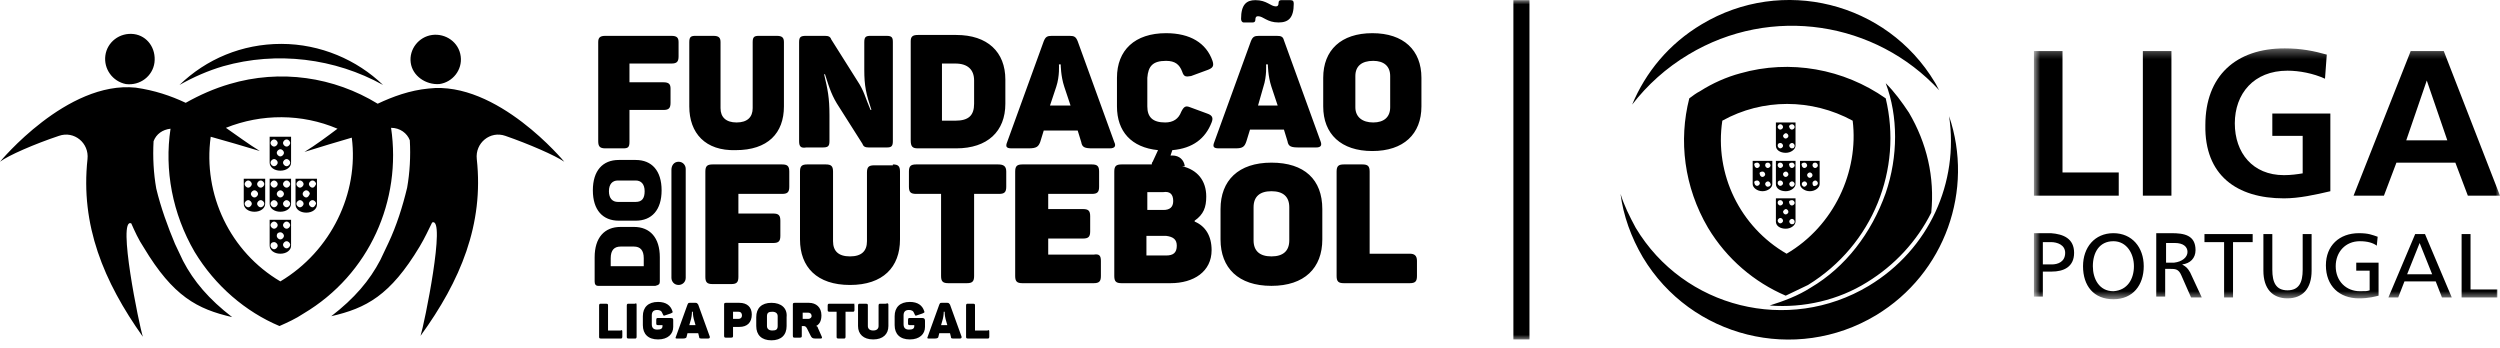
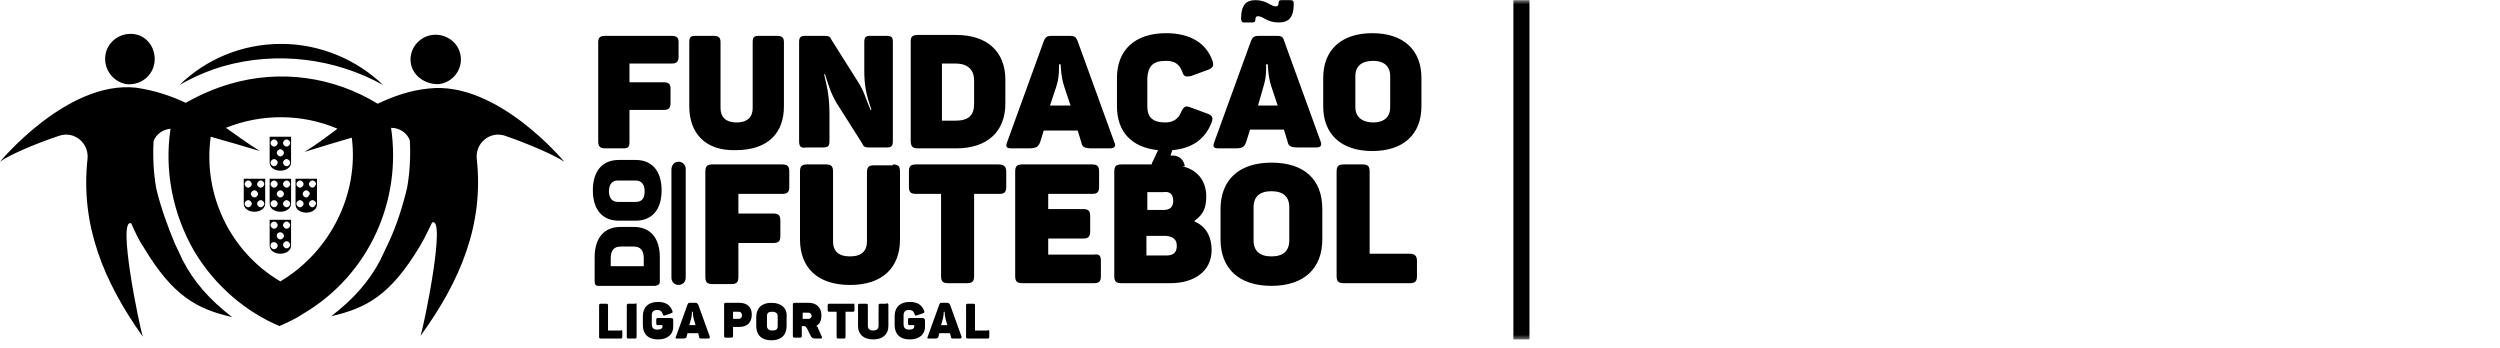
<svg xmlns="http://www.w3.org/2000/svg" xmlns:xlink="http://www.w3.org/1999/xlink" width="280px" height="39px" viewBox="0 0 280 39" version="1.1">
  <title>Fundação do Futebol</title>
  <desc>Created with Sketch.</desc>
  <defs>
-     <polygon id="path-1" points="53 28.4 53 0.3 0.799 0.3 0.799 28.4 53 28.4" />
    <polygon id="path-3" points="0 38.116 280 38.116 280 0 0 0" />
  </defs>
  <g id="Page-1" stroke="none" stroke-width="1" fill="none" fill-rule="evenodd">
    <g id="Desktop-|-Sobre-a-Campanha" transform="translate(-468, -823)">
      <g id="Parceiros" transform="translate(225, 728)">
        <g id="Fundação-do-Futebol" transform="translate(243, 95)">
          <g id="Group-3" transform="translate(227, 5.116)">
            <mask id="mask-2" fill="white">
              <use xlink:href="#path-1" />
            </mask>
            <g id="Clip-2" />
-             <path d="M36.9,25.2 L38.4,25.2 L38.4,27.4 C38.099,27.5 38,27.5 37.299,27.5 C35.799,27.5 34.599,26.4 34.599,24.7 C34.599,23.1 35.7,21.9 37.299,21.9 C38.2,21.9 38.799,22.1 39.2,22.4 L39.299,21.4 C38.7,21.2 38.299,21 37.2,21 C35,21 33.5,22.4 33.5,24.6 C33.5,26.9 35,28.301 37.2,28.301 C38.299,28.301 39,28.1 39.4,28 L39.4,24.301 L36.9,24.301 L36.9,25.2 Z M18,23.1 C18,22.5 17.5,22.1 16.599,22.1 L15.599,22.1 L15.599,24.301 L16.5,24.301 C17.4,24.2 18,23.7 18,23.1 L18,23.1 Z M18.299,25.4 L19.599,28.2 L18.4,28.2 L17.299,25.7 C17,25 16.599,25 16.099,25 L15.5,25 L15.5,28.1 L14.5,28.1 L14.5,21 L16.2,21 C17.599,21 18.9,21.2 18.9,22.9 C18.9,23.801 18.299,24.4 17.4,24.5 C17.9,24.801 18,24.9 18.299,25.4 L18.299,25.4 Z M12,24.7 C12,23.301 11.2,21.9 9.7,21.9 C8.099,21.9 7.4,23.2 7.4,24.7 C7.4,26.1 8.099,27.5 9.7,27.5 C11.299,27.4 12,26.1 12,24.7 L12,24.7 Z M13.099,24.7 C13.099,26.801 11.9,28.4 9.7,28.4 C7.5,28.4 6.299,26.9 6.299,24.7 C6.299,22.6 7.599,21 9.7,21 C11.799,21 13.099,22.6 13.099,24.7 L13.099,24.7 Z M19.9,22 L22.099,22 L22.099,28.2 L23.099,28.2 L23.099,22 L25.299,22 L25.299,21.1 L19.9,21.1 L19.9,22 Z M30.9,25.1 C30.9,26.5 30.5,27.4 29.2,27.4 C27.9,27.4 27.5,26.5 27.5,25.1 L27.5,21.1 L26.5,21.1 L26.5,25.2 C26.5,27.2 27.5,28.301 29.2,28.301 C30.9,28.301 31.9,27.2 31.9,25.2 L31.9,21.1 L30.9,21.1 L30.9,25.1 Z M45.4,25.6 L44,22.1 L42.599,25.6 L45.4,25.6 Z M44.599,21.1 L47.599,28.2 L46.5,28.2 L45.799,26.4 L42.299,26.4 L41.599,28.2 L40.5,28.2 L43.5,21.1 L44.599,21.1 Z M4.299,23.2 C4.299,22.301 3.4,22 2.7,22 L1.799,22 L1.799,24.5 L2.799,24.5 C3.5,24.5 4.299,24.2 4.299,23.2 L4.299,23.2 Z M5.299,23.2 C5.299,24.801 4.099,25.301 2.799,25.301 L1.799,25.301 L1.799,28.1 L0.799,28.1 L0.799,21 L2.7,21 C4.099,21.1 5.299,21.6 5.299,23.2 L5.299,23.2 Z M49.7,21.1 L48.7,21.1 L48.7,28.2 L52.7,28.2 L52.7,27.301 L49.7,27.301 L49.7,21.1 Z M47.099,10.6 L44.799,3.9 L42.5,10.6 L47.099,10.6 Z M49.4,16.801 L48,13.1 L41.4,13.1 L40,16.801 L36.599,16.801 L43,0.6 L46.7,0.6 L53,16.801 L49.4,16.801 Z M28.799,17.1 C30.5,17.1 32.299,16.7 34,16.301 L34,7.6 L27.5,7.6 L27.5,10.1 L30.9,10.1 L30.9,14.3 C30.299,14.4 29.599,14.5 28.799,14.5 C25.299,14.5 23.299,12 23.299,8.7 C23.299,5.4 25.4,2.8 29.2,2.8 C30.5,2.8 32.099,3.1 33.4,3.7 L33.599,1 C32.2,0.6 30.7,0.3 28.9,0.3 C23.4,0.3 20,3.4 20,8.9 C19.9,14.5 23.5,17.1 28.799,17.1 L28.799,17.1 Z M16.299,0.6 L13,0.6 L13,16.801 L16.2,16.801 L16.2,0.6 L16.299,0.6 Z M10.299,16.801 L0.799,16.801 L0.799,0.6 L4,0.6 L4,14.2 L10.299,14.2 L10.299,16.801 Z" id="Fill-1" fill="#000000" mask="url(#mask-2)" />
+             <path d="M36.9,25.2 L38.4,25.2 L38.4,27.4 C38.099,27.5 38,27.5 37.299,27.5 C35.799,27.5 34.599,26.4 34.599,24.7 C34.599,23.1 35.7,21.9 37.299,21.9 C38.2,21.9 38.799,22.1 39.2,22.4 L39.299,21.4 C38.7,21.2 38.299,21 37.2,21 C35,21 33.5,22.4 33.5,24.6 C33.5,26.9 35,28.301 37.2,28.301 C38.299,28.301 39,28.1 39.4,28 L39.4,24.301 L36.9,24.301 L36.9,25.2 Z M18,23.1 C18,22.5 17.5,22.1 16.599,22.1 L15.599,22.1 L15.599,24.301 L16.5,24.301 C17.4,24.2 18,23.7 18,23.1 L18,23.1 Z M18.299,25.4 L19.599,28.2 L18.4,28.2 L17.299,25.7 C17,25 16.599,25 16.099,25 L15.5,25 L15.5,28.1 L14.5,28.1 L14.5,21 L16.2,21 C17.599,21 18.9,21.2 18.9,22.9 C18.9,23.801 18.299,24.4 17.4,24.5 C17.9,24.801 18,24.9 18.299,25.4 L18.299,25.4 Z M12,24.7 C12,23.301 11.2,21.9 9.7,21.9 C8.099,21.9 7.4,23.2 7.4,24.7 C7.4,26.1 8.099,27.5 9.7,27.5 C11.299,27.4 12,26.1 12,24.7 L12,24.7 Z M13.099,24.7 C13.099,26.801 11.9,28.4 9.7,28.4 C7.5,28.4 6.299,26.9 6.299,24.7 C6.299,22.6 7.599,21 9.7,21 C11.799,21 13.099,22.6 13.099,24.7 L13.099,24.7 Z M19.9,22 L22.099,22 L22.099,28.2 L23.099,28.2 L23.099,22 L25.299,22 L25.299,21.1 L19.9,21.1 L19.9,22 Z M30.9,25.1 C30.9,26.5 30.5,27.4 29.2,27.4 C27.9,27.4 27.5,26.5 27.5,25.1 L27.5,21.1 L26.5,21.1 L26.5,25.2 C26.5,27.2 27.5,28.301 29.2,28.301 C30.9,28.301 31.9,27.2 31.9,25.2 L31.9,21.1 L30.9,21.1 L30.9,25.1 M45.4,25.6 L44,22.1 L42.599,25.6 L45.4,25.6 Z M44.599,21.1 L47.599,28.2 L46.5,28.2 L45.799,26.4 L42.299,26.4 L41.599,28.2 L40.5,28.2 L43.5,21.1 L44.599,21.1 Z M4.299,23.2 C4.299,22.301 3.4,22 2.7,22 L1.799,22 L1.799,24.5 L2.799,24.5 C3.5,24.5 4.299,24.2 4.299,23.2 L4.299,23.2 Z M5.299,23.2 C5.299,24.801 4.099,25.301 2.799,25.301 L1.799,25.301 L1.799,28.1 L0.799,28.1 L0.799,21 L2.7,21 C4.099,21.1 5.299,21.6 5.299,23.2 L5.299,23.2 Z M49.7,21.1 L48.7,21.1 L48.7,28.2 L52.7,28.2 L52.7,27.301 L49.7,27.301 L49.7,21.1 Z M47.099,10.6 L44.799,3.9 L42.5,10.6 L47.099,10.6 Z M49.4,16.801 L48,13.1 L41.4,13.1 L40,16.801 L36.599,16.801 L43,0.6 L46.7,0.6 L53,16.801 L49.4,16.801 Z M28.799,17.1 C30.5,17.1 32.299,16.7 34,16.301 L34,7.6 L27.5,7.6 L27.5,10.1 L30.9,10.1 L30.9,14.3 C30.299,14.4 29.599,14.5 28.799,14.5 C25.299,14.5 23.299,12 23.299,8.7 C23.299,5.4 25.4,2.8 29.2,2.8 C30.5,2.8 32.099,3.1 33.4,3.7 L33.599,1 C32.2,0.6 30.7,0.3 28.9,0.3 C23.4,0.3 20,3.4 20,8.9 C19.9,14.5 23.5,17.1 28.799,17.1 L28.799,17.1 Z M16.299,0.6 L13,0.6 L13,16.801 L16.2,16.801 L16.2,0.6 L16.299,0.6 Z M10.299,16.801 L0.799,16.801 L0.799,0.6 L4,0.6 L4,14.2 L10.299,14.2 L10.299,16.801 Z" id="Fill-1" fill="#000000" mask="url(#mask-2)" />
          </g>
-           <path d="M198.2,34.216 C199.8,33.716 201.4,33.115 202.8,32.216 C206.7,29.916 209.599,26.115 211.2,21.615 C212.599,17.516 212.599,13.016 211.2,9.316 C212.2,10.316 213,11.416 213.8,12.616 C215.8,16.016 216.7,19.816 216.3,23.816 C214.7,27.016 212.2,29.716 209.099,31.615 C205.9,33.615 202,34.516 198.2,34.216 L198.2,34.216 Z M196.8,20.216 C197,20.216 197.099,20.416 197.099,20.516 C197.099,20.716 196.9,20.816 196.8,20.816 C196.599,20.816 196.5,20.615 196.5,20.516 C196.4,20.316 196.599,20.216 196.8,20.216 L196.8,20.216 Z M196.8,18.216 C197,18.216 197.099,18.416 197.099,18.516 C197.099,18.716 196.9,18.816 196.8,18.816 C196.599,18.816 196.5,18.616 196.5,18.516 C196.4,18.316 196.599,18.216 196.8,18.216 L196.8,18.216 Z M197.4,19.216 C197.599,19.216 197.7,19.416 197.7,19.516 C197.7,19.716 197.5,19.816 197.4,19.816 C197.2,19.816 197.099,19.616 197.099,19.516 C197,19.316 197.2,19.216 197.4,19.216 L197.4,19.216 Z M198,18.216 C198.2,18.216 198.3,18.416 198.3,18.516 C198.3,18.716 198.099,18.816 198,18.816 C197.8,18.816 197.7,18.616 197.7,18.516 C197.7,18.316 197.8,18.216 198,18.216 L198,18.216 Z M198,20.916 C197.8,20.916 197.7,20.716 197.7,20.615 C197.7,20.416 197.9,20.316 198,20.316 C198.2,20.316 198.3,20.516 198.3,20.615 C198.4,20.716 198.2,20.916 198,20.916 L198,20.916 Z M196.3,20.615 C196.3,21.016 196.8,21.416 197.4,21.416 C198,21.416 198.5,21.016 198.5,20.615 L198.5,18.016 L196.3,18.016 L196.3,20.615 Z M203,20.516 C203,20.316 203.2,20.216 203.3,20.216 C203.5,20.216 203.599,20.416 203.599,20.516 C203.599,20.716 203.4,20.816 203.3,20.816 C203.099,20.916 203,20.716 203,20.516 L203,20.516 Z M202.7,19.916 C202.5,19.916 202.4,19.716 202.4,19.616 C202.4,19.416 202.599,19.316 202.7,19.316 C202.9,19.316 203,19.516 203,19.616 C203,19.716 202.9,19.916 202.7,19.916 L202.7,19.916 Z M202.099,20.916 C201.9,20.916 201.8,20.716 201.8,20.615 C201.8,20.416 202,20.316 202.099,20.316 C202.3,20.316 202.4,20.516 202.4,20.615 C202.4,20.716 202.2,20.916 202.099,20.916 L202.099,20.916 Z M202.099,18.216 C202.3,18.216 202.4,18.416 202.4,18.516 C202.4,18.716 202.2,18.816 202.099,18.816 C201.9,18.816 201.8,18.616 201.8,18.516 C201.7,18.316 201.9,18.216 202.099,18.216 L202.099,18.216 Z M203.3,18.216 C203.5,18.216 203.599,18.416 203.599,18.516 C203.599,18.716 203.4,18.816 203.3,18.816 C203.099,18.816 203,18.616 203,18.516 C203,18.316 203.099,18.216 203.3,18.216 L203.3,18.216 Z M203.8,20.615 L203.8,18.016 L201.599,18.016 L201.599,20.615 C201.599,21.016 202.099,21.416 202.7,21.416 C203.3,21.416 203.8,21.016 203.8,20.615 L203.8,20.615 Z M199.4,20.216 C199.599,20.216 199.7,20.416 199.7,20.516 C199.7,20.716 199.5,20.816 199.4,20.816 C199.2,20.816 199.099,20.615 199.099,20.516 C199.099,20.316 199.2,20.216 199.4,20.216 L199.4,20.216 Z M199.4,18.216 C199.599,18.216 199.7,18.416 199.7,18.516 C199.7,18.716 199.5,18.816 199.4,18.816 C199.2,18.816 199.099,18.616 199.099,18.516 C199.099,18.316 199.2,18.216 199.4,18.216 L199.4,18.216 Z M200,19.216 C200.2,19.216 200.3,19.416 200.3,19.516 C200.3,19.716 200.099,19.816 200,19.816 C199.8,19.816 199.7,19.616 199.7,19.516 C199.7,19.316 199.9,19.216 200,19.216 L200,19.216 Z M200.7,18.216 C200.9,18.216 201,18.416 201,18.516 C201,18.716 200.8,18.816 200.7,18.816 C200.5,18.816 200.4,18.616 200.4,18.516 C200.3,18.316 200.5,18.216 200.7,18.216 L200.7,18.216 Z M200.7,20.916 C200.5,20.916 200.4,20.716 200.4,20.615 C200.4,20.416 200.599,20.316 200.7,20.316 C200.9,20.316 201,20.516 201,20.615 C201,20.716 200.9,20.916 200.7,20.916 L200.7,20.916 Z M198.9,20.615 C198.9,21.115 199.4,21.416 200,21.416 C200.599,21.416 201.099,21.016 201.099,20.615 L201.099,18.016 L198.9,18.016 L198.9,20.615 Z M199.4,24.416 C199.599,24.416 199.7,24.615 199.7,24.716 C199.7,24.916 199.5,25.016 199.4,25.016 C199.2,25.016 199.099,24.816 199.099,24.716 C199.099,24.615 199.2,24.416 199.4,24.416 L199.4,24.416 Z M199.4,22.416 C199.599,22.416 199.7,22.615 199.7,22.716 C199.7,22.916 199.5,23.016 199.4,23.016 C199.2,23.016 199.099,22.816 199.099,22.716 C199.099,22.516 199.2,22.416 199.4,22.416 L199.4,22.416 Z M200,23.416 C200.2,23.416 200.3,23.615 200.3,23.716 C200.3,23.916 200.099,24.016 200,24.016 C199.8,24.016 199.7,23.816 199.7,23.716 C199.7,23.615 199.9,23.416 200,23.416 L200,23.416 Z M200.7,22.416 C200.9,22.416 201,22.615 201,22.716 C201,22.916 200.8,23.016 200.7,23.016 C200.5,23.016 200.4,22.816 200.4,22.716 C200.3,22.516 200.5,22.416 200.7,22.416 L200.7,22.416 Z M200.7,25.115 C200.5,25.115 200.4,24.916 200.4,24.816 C200.4,24.615 200.599,24.516 200.7,24.516 C200.9,24.516 201,24.716 201,24.816 C201,25.016 200.9,25.115 200.7,25.115 L200.7,25.115 Z M198.9,24.816 C198.9,25.316 199.4,25.615 200,25.615 C200.599,25.615 201.099,25.216 201.099,24.816 L201.099,22.216 L198.9,22.216 L198.9,24.816 Z M199.4,16.016 C199.599,16.016 199.7,16.216 199.7,16.316 C199.7,16.516 199.5,16.616 199.4,16.616 C199.2,16.616 199.099,16.416 199.099,16.316 C199.099,16.116 199.2,16.016 199.4,16.016 L199.4,16.016 Z M199.4,13.916 C199.599,13.916 199.7,14.116 199.7,14.216 C199.7,14.416 199.5,14.516 199.4,14.516 C199.2,14.516 199.099,14.316 199.099,14.216 C199.099,14.116 199.2,13.916 199.4,13.916 L199.4,13.916 Z M200,14.916 C200.2,14.916 200.3,15.116 200.3,15.216 C200.3,15.416 200.099,15.516 200,15.516 C199.8,15.516 199.7,15.316 199.7,15.216 C199.7,15.116 199.9,14.916 200,14.916 L200,14.916 Z M200.7,13.916 C200.9,13.916 201,14.116 201,14.216 C201,14.416 200.8,14.516 200.7,14.516 C200.5,14.516 200.4,14.316 200.4,14.216 C200.3,14.116 200.5,13.916 200.7,13.916 L200.7,13.916 Z M200.7,16.616 C200.5,16.616 200.4,16.416 200.4,16.316 C200.4,16.116 200.599,16.016 200.7,16.016 C200.9,16.016 201,16.216 201,16.316 C201,16.516 200.9,16.616 200.7,16.616 L200.7,16.616 Z M198.9,16.316 C198.9,16.816 199.4,17.116 200,17.116 C200.599,17.116 201.099,16.716 201.099,16.316 L201.099,13.716 L198.9,13.716 L198.9,16.316 Z M210.099,35.316 C201.099,40.716 189.4,37.816 184,28.816 C182.7,26.615 181.8,24.115 181.5,21.716 C181.9,23.016 182.5,24.216 183.2,25.516 C188.599,34.516 200.3,37.416 209.3,32.016 C216.099,27.916 219.4,20.416 218.3,13.016 C221.099,21.216 217.9,30.615 210.099,35.316 L210.099,35.316 Z M182.8,11.716 C184.3,8.116 186.9,4.916 190.599,2.716 C199.599,-2.684 211.3,0.216 216.7,9.216 C216.9,9.516 217,9.816 217.2,10.116 C210.099,2.416 198.4,0.516 189.099,6.116 C186.599,7.616 184.5,9.516 182.8,11.716 L182.8,11.716 Z M192.9,13.516 C197.4,11.016 202.9,11.016 207.5,13.516 C208.2,19.216 205.4,25.316 200.099,28.416 C194.9,25.416 192,19.516 192.9,13.516 L192.9,13.516 Z M211.2,11.016 C206.5,7.716 200.5,6.616 194.9,8.216 C193.4,8.616 191.8,9.316 190.4,10.216 C190,10.416 189.599,10.716 189.2,11.016 C188,15.716 188.599,20.916 191.3,25.516 C193.4,29.016 196.5,31.615 200,33.115 C200.8,32.716 201.7,32.316 202.5,31.916 C209.8,27.416 213.099,18.916 211.2,11.016 L211.2,11.016 Z" id="Fill-4" fill="#000000" />
          <path d="M158.7,29.216 L158.7,30.916 C158.7,31.516 158.5,31.716 157.9,31.716 L150.5,31.716 C149.9,31.716 149.7,31.516 149.7,30.916 L149.7,19.216 C149.7,18.616 149.9,18.416 150.5,18.416 L152.599,18.416 C153.2,18.416 153.4,18.616 153.4,19.216 L153.4,28.416 L157.9,28.416 C158.4,28.416 158.7,28.615 158.7,29.216 L158.7,29.216 Z M144.4,26.916 C144.4,28.115 143.7,28.716 142.4,28.716 C141.099,28.716 140.4,28.115 140.4,26.916 L140.4,23.216 C140.4,22.016 141.099,21.416 142.4,21.416 C143.7,21.416 144.4,22.016 144.4,23.216 L144.4,26.916 Z M142.4,18.216 C138.7,18.216 136.7,20.216 136.7,23.416 L136.7,26.816 C136.7,30.016 138.7,32.016 142.4,32.016 C146.099,32.016 148.099,30.016 148.099,26.816 L148.099,23.416 C148.099,20.115 146.099,18.216 142.4,18.216 L142.4,18.216 Z M131.4,22.516 C131.4,23.216 131,23.516 130.3,23.516 L128.5,23.516 L128.5,21.516 L130.3,21.516 C131,21.416 131.4,21.716 131.4,22.516 L131.4,22.516 Z M131.8,27.516 C131.8,28.316 131.4,28.615 130.6,28.615 L128.4,28.615 L128.4,26.416 L130.6,26.416 C131.4,26.516 131.8,26.816 131.8,27.516 L131.8,27.516 Z M130.6,6.816 C131.6,6.816 132.1,7.216 132.4,8.016 C132.6,8.616 132.8,8.616 133.4,8.516 L135.3,7.816 C135.8,7.616 136,7.416 135.8,6.816 C135.1,4.816 133.3,3.716 130.6,3.716 C127.1,3.716 125.1,5.616 125.1,8.716 L125.1,11.916 C125.1,14.716 126.7,16.516 129.7,16.816 L129.1,18.116 C129,18.216 129,18.316 129,18.416 L126.8,18.416 L125.6,18.416 C125,18.416 124.8,18.616 124.8,19.216 L124.8,30.916 C124.8,31.516 125,31.716 125.6,31.716 L131.1,31.716 C133.7,31.716 135.7,30.416 135.7,28.016 C135.7,26.416 135,25.316 133.8,24.816 L133.8,24.716 C134.8,24.016 135.1,23.216 135.1,22.016 C135.1,20.216 134.1,19.016 132.4,18.616 L132.7,18.616 C132.6,17.916 132.1,17.416 131.3,17.416 L131.1,17.416 L131.3,16.816 C133.6,16.616 135,15.516 135.7,13.716 C135.9,13.216 135.8,12.916 135.2,12.716 L133.3,12.016 C132.8,11.816 132.6,11.916 132.3,12.516 C132,13.316 131.4,13.716 130.5,13.716 C129.1,13.716 128.5,13.116 128.5,11.916 L128.5,8.716 C128.6,7.416 129.1,6.816 130.6,6.816 L130.6,6.816 Z M123.3,29.216 L123.3,30.916 C123.3,31.516 123.1,31.716 122.5,31.716 L114.5,31.716 C113.9,31.716 113.7,31.516 113.7,30.916 L113.7,19.216 C113.7,18.616 113.9,18.416 114.5,18.416 L122.3,18.416 C122.9,18.416 123.1,18.616 123.1,19.216 L123.1,20.916 C123.1,21.516 122.9,21.716 122.3,21.716 L117.4,21.716 L117.4,23.416 L121.3,23.416 C121.9,23.416 122.1,23.615 122.1,24.216 L122.1,25.916 C122.1,26.516 121.9,26.716 121.3,26.716 L117.4,26.716 L117.4,28.516 L122.5,28.516 C123.1,28.416 123.3,28.615 123.3,29.216 L123.3,29.216 Z M112.7,19.216 L112.7,20.916 C112.7,21.516 112.5,21.716 111.9,21.716 L109.1,21.716 L109.1,30.916 C109.1,31.516 108.9,31.716 108.3,31.716 L106.2,31.716 C105.6,31.716 105.4,31.516 105.4,30.916 L105.4,21.716 L102.6,21.716 C102,21.716 101.8,21.516 101.8,20.916 L101.8,19.216 C101.8,18.616 102,18.416 102.6,18.416 L111.8,18.416 C112.4,18.416 112.7,18.616 112.7,19.216 L112.7,19.216 Z M100,18.416 C100.6,18.416 100.8,18.616 100.8,19.216 L100.8,26.816 C100.8,29.916 98.9,31.916 95.2,31.916 C91.5,31.916 89.6,29.916 89.6,26.816 L89.6,19.216 C89.6,18.616 89.8,18.416 90.4,18.416 L92.5,18.416 C93.1,18.416 93.3,18.616 93.3,19.216 L93.3,27.016 C93.3,28.115 93.9,28.716 95.2,28.716 C96.5,28.716 97.1,28.115 97.1,27.016 L97.1,19.316 C97.1,18.716 97.3,18.516 97.9,18.516 L100,18.516 L100,18.416 Z M88.4,19.216 L88.4,20.916 C88.4,21.516 88.2,21.716 87.6,21.716 L82.7,21.716 L82.7,23.916 L86.6,23.916 C87.2,23.916 87.4,24.115 87.4,24.716 L87.4,26.416 C87.4,27.016 87.2,27.216 86.6,27.216 L82.7,27.216 L82.7,31.016 C82.7,31.615 82.5,31.816 81.9,31.816 L79.8,31.816 C79.2,31.816 79,31.615 79,31.016 L79,19.216 C79,18.616 79.2,18.416 79.8,18.416 L87.6,18.416 C88.2,18.416 88.4,18.616 88.4,19.216 L88.4,19.216 Z M155.7,12.016 C155.7,13.116 155,13.716 153.8,13.716 C152.599,13.716 151.8,13.116 151.8,12.016 L151.8,8.516 C151.8,7.416 152.5,6.816 153.8,6.816 C155,6.816 155.7,7.416 155.7,8.516 L155.7,12.016 Z M153.7,3.716 C150.2,3.716 148.2,5.616 148.2,8.716 L148.2,11.916 C148.2,15.016 150.2,16.916 153.7,16.916 C157.2,16.916 159.2,15.016 159.2,11.916 L159.2,8.716 C159.2,5.616 157.2,3.716 153.7,3.716 L153.7,3.716 Z M141.5,9.716 C141.9,8.516 141.8,7.216 141.8,7.216 L142,7.216 C142,7.216 142,8.516 142.4,9.716 L143.099,11.816 L140.9,11.816 L141.5,9.716 Z M139.6,15.816 L140,14.516 L143.8,14.516 L144.2,15.816 C144.3,16.416 144.599,16.516 145.5,16.516 L147.4,16.516 C147.9,16.516 148.099,16.316 147.9,15.816 L143.8,4.516 C143.7,4.116 143.5,4.016 143,4.016 L141,4.016 C140.5,4.016 140.3,4.116 140.1,4.616 L136,15.916 C135.8,16.416 135.9,16.616 136.5,16.616 L138.4,16.616 C139.2,16.616 139.4,16.416 139.6,15.816 L139.6,15.816 Z M117.6,11.816 L118.3,9.716 C118.7,8.516 118.6,7.216 118.6,7.216 L118.8,7.216 C118.8,7.216 118.8,8.516 119.2,9.716 L119.9,11.816 L117.6,11.816 Z M124.8,15.916 L120.7,4.616 C120.5,4.116 120.3,4.016 119.8,4.016 L117.8,4.016 C117.3,4.016 117.1,4.116 116.9,4.616 L112.8,15.916 C112.6,16.416 112.7,16.616 113.3,16.616 L115.2,16.616 C116.1,16.616 116.3,16.416 116.5,15.916 L116.9,14.616 L120.7,14.616 L121.1,15.916 C121.2,16.516 121.5,16.616 122.4,16.616 L124.3,16.616 C124.9,16.616 125,16.316 124.8,15.916 L124.8,15.916 Z M105.5,7.116 L107,7.116 C108.4,7.116 109.1,7.816 109.1,9.016 L109.1,11.616 C109.1,12.916 108.5,13.516 107,13.516 L105.5,13.516 L105.5,7.116 Z M102.8,16.616 L107.1,16.616 C110.6,16.616 112.6,14.716 112.6,11.616 L112.6,8.916 C112.6,5.816 110.6,3.916 107.1,3.916 L102.8,3.916 C102.2,3.916 102,4.116 102,4.616 L102,15.716 C102,16.416 102.2,16.616 102.8,16.616 L102.8,16.616 Z M89.5,15.816 L89.5,4.716 C89.5,4.116 89.7,4.016 90.3,4.016 L92.4,4.016 C92.8,4.016 93,4.116 93.1,4.416 L96,9.016 C96.8,10.216 96.9,10.916 97.5,12.316 L97.6,12.316 C97,10.516 96.8,9.616 96.8,7.816 L96.8,4.716 C96.8,4.116 97,4.016 97.5,4.016 L99.3,4.016 C99.9,4.016 100,4.216 100,4.716 L100,15.816 C100,16.416 99.8,16.516 99.3,16.516 L97.3,16.516 C96.9,16.516 96.7,16.416 96.6,16.116 L94,12.016 C93.2,10.816 92.9,9.916 92.4,8.316 L92.3,8.316 C92.7,10.016 92.9,10.916 92.9,12.916 L92.9,15.816 C92.9,16.416 92.7,16.516 92.1,16.516 L90.3,16.516 C89.7,16.616 89.5,16.416 89.5,15.816 L89.5,15.816 Z M77.2,11.916 L77.2,4.716 C77.2,4.116 77.4,4.016 77.9,4.016 L79.9,4.016 C80.5,4.016 80.7,4.216 80.7,4.716 L80.7,12.116 C80.7,13.116 81.3,13.716 82.5,13.716 C83.7,13.716 84.3,13.116 84.3,12.116 L84.3,4.716 C84.3,4.116 84.5,4.016 85,4.016 L87,4.016 C87.6,4.016 87.8,4.216 87.8,4.716 L87.8,11.916 C87.8,14.916 86,16.816 82.4,16.816 C79,16.916 77.2,14.916 77.2,11.916 L77.2,11.916 Z M67,15.816 L67,4.716 C67,4.216 67.2,4.016 67.8,4.016 L75.2,4.016 C75.8,4.016 76,4.216 76,4.716 L76,6.316 C76,6.916 75.8,7.116 75.2,7.116 L70.5,7.116 L70.5,9.216 L74.3,9.216 C74.9,9.216 75.1,9.416 75.1,9.916 L75.1,11.516 C75.1,12.116 74.9,12.316 74.3,12.316 L70.5,12.316 L70.5,15.916 C70.5,16.516 70.3,16.616 69.8,16.616 L67.8,16.616 C67.2,16.616 67,16.416 67,15.816 L67,15.816 Z M110.8,37.216 L110.8,37.716 C110.8,37.916 110.7,37.916 110.6,37.916 L108.4,37.916 C108.2,37.916 108.2,37.816 108.2,37.716 L108.2,34.216 C108.2,34.016 108.3,34.016 108.4,34.016 L109,34.016 C109.2,34.016 109.2,34.115 109.2,34.216 L109.2,37.016 L110.6,37.016 C110.8,36.916 110.8,37.016 110.8,37.216 L110.8,37.216 Z M105.4,36.416 L105.6,35.716 C105.7,35.316 105.7,34.916 105.7,34.916 L105.8,34.916 C105.8,34.916 105.8,35.316 105.9,35.716 L106.1,36.416 L105.4,36.416 Z M106.4,34.115 C106.3,34.016 106.3,33.916 106.1,33.916 L105.5,33.916 C105.3,33.916 105.3,33.916 105.2,34.115 L103.9,37.716 C103.8,37.916 103.9,37.916 104.1,37.916 L104.7,37.916 C105,37.916 105.1,37.816 105.1,37.716 L105.2,37.316 L106.4,37.316 L106.5,37.716 C106.5,37.916 106.6,37.916 106.9,37.916 L107.5,37.916 C107.7,37.916 107.7,37.816 107.7,37.716 L106.4,34.115 Z M103.6,35.916 L103.6,36.615 C103.6,37.416 103,38.016 101.9,38.016 C100.8,38.016 100.2,37.416 100.2,36.416 L100.2,35.416 C100.2,34.416 100.8,33.816 101.9,33.816 C102.8,33.816 103.3,34.216 103.5,34.816 C103.6,35.016 103.5,35.016 103.3,35.115 L102.7,35.316 C102.5,35.416 102.5,35.316 102.4,35.115 C102.3,34.816 102.1,34.716 101.8,34.716 C101.4,34.716 101.2,34.916 101.2,35.316 L101.2,36.316 C101.2,36.716 101.4,36.916 101.8,36.916 C102.2,36.916 102.4,36.816 102.4,36.516 L102.4,36.416 L101.9,36.416 C101.7,36.416 101.7,36.316 101.7,36.216 L101.7,35.816 C101.7,35.615 101.8,35.615 101.9,35.615 L103.3,35.615 C103.5,35.615 103.6,35.716 103.6,35.916 L103.6,35.916 Z M99.5,34.216 L99.5,36.516 C99.5,37.416 98.9,38.016 97.8,38.016 C96.7,38.016 96.1,37.416 96.1,36.516 L96.1,34.216 C96.1,34.016 96.2,34.016 96.3,34.016 L97,34.016 C97.2,34.016 97.2,34.115 97.2,34.216 L97.2,36.516 C97.2,36.816 97.4,37.016 97.8,37.016 C98.2,37.016 98.4,36.816 98.4,36.516 L98.4,34.216 C98.4,34.016 98.5,34.016 98.6,34.016 L99.2,34.016 C99.5,33.916 99.5,34.016 99.5,34.216 L99.5,34.216 Z M95.7,34.216 L95.7,34.716 C95.7,34.916 95.6,34.916 95.5,34.916 L94.7,34.916 L94.7,37.716 C94.7,37.916 94.6,37.916 94.5,37.916 L93.9,37.916 C93.7,37.916 93.7,37.816 93.7,37.716 L93.7,34.916 L92.9,34.916 C92.7,34.916 92.7,34.816 92.7,34.716 L92.7,34.216 C92.7,34.016 92.8,34.016 92.9,34.016 L95.7,34.016 C95.6,33.916 95.7,34.016 95.7,34.216 L95.7,34.216 Z M90.5,35.716 L89.9,35.716 L89.9,35.016 L90.5,35.016 C90.7,35.016 90.9,35.115 90.9,35.416 C90.9,35.516 90.8,35.716 90.5,35.716 L90.5,35.716 Z M91.6,36.716 C91.6,36.615 91.5,36.516 91.4,36.516 C91.8,36.316 92,35.916 92,35.316 C92,34.416 91.4,33.916 90.6,33.916 L89,33.916 C88.8,33.916 88.8,34.016 88.8,34.115 L88.8,37.615 C88.8,37.816 88.9,37.816 89,37.816 L89.6,37.816 C89.8,37.816 89.8,37.716 89.8,37.615 L89.8,36.516 L90,36.516 C90.2,36.516 90.3,36.615 90.4,36.816 L90.8,37.615 C90.9,37.816 91,37.916 91.3,37.916 L91.9,37.916 C92.1,37.916 92.1,37.816 92,37.615 L91.6,36.716 Z M87.1,36.516 C87.1,36.916 86.9,37.016 86.5,37.016 C86.1,37.016 85.9,36.816 85.9,36.516 L85.9,35.416 C85.9,35.016 86.1,34.916 86.5,34.916 C86.9,34.916 87.1,35.115 87.1,35.416 L87.1,36.516 Z M86.4,33.916 C85.3,33.916 84.7,34.516 84.7,35.516 L84.7,36.516 C84.7,37.516 85.3,38.115 86.4,38.115 C87.5,38.115 88.1,37.516 88.1,36.516 L88.1,35.516 C88.2,34.516 87.5,33.916 86.4,33.916 L86.4,33.916 Z M82.7,35.716 L82.1,35.716 L82.1,34.916 L82.7,34.916 C83,34.916 83.1,35.115 83.1,35.316 C83.1,35.615 82.9,35.716 82.7,35.716 L82.7,35.716 Z M82.8,33.916 L81.3,33.916 C81.1,33.916 81.1,34.016 81.1,34.115 L81.1,37.615 C81.1,37.816 81.2,37.816 81.3,37.816 L81.9,37.816 C82.1,37.816 82.1,37.716 82.1,37.615 L82.1,36.615 L82.8,36.615 C83.7,36.615 84.2,36.115 84.2,35.216 C84.2,34.416 83.7,33.916 82.8,33.916 L82.8,33.916 Z M77.2,36.416 L77.4,35.716 C77.5,35.316 77.5,34.916 77.5,34.916 L77.6,34.916 C77.6,34.916 77.6,35.316 77.7,35.716 L77.9,36.416 L77.2,36.416 Z M78.2,34.115 C78.1,34.016 78.1,33.916 77.9,33.916 L77.3,33.916 C77.1,33.916 77.1,33.916 77,34.115 L75.7,37.716 C75.6,37.916 75.7,37.916 75.9,37.916 L76.5,37.916 C76.8,37.916 76.9,37.816 76.9,37.716 L77,37.316 L78.2,37.316 L78.3,37.716 C78.3,37.916 78.4,37.916 78.7,37.916 L79.3,37.916 C79.5,37.916 79.5,37.816 79.5,37.716 L78.2,34.115 Z M75.4,35.916 L75.4,36.615 C75.4,37.416 74.8,38.016 73.7,38.016 C72.6,38.016 72,37.416 72,36.416 L72,35.416 C72,34.416 72.6,33.816 73.7,33.816 C74.6,33.816 75.1,34.216 75.3,34.816 C75.4,35.016 75.3,35.016 75.1,35.115 L74.5,35.316 C74.3,35.416 74.3,35.316 74.2,35.115 C74.1,34.816 73.9,34.716 73.6,34.716 C73.2,34.716 73,34.916 73,35.316 L73,36.316 C73,36.716 73.2,36.916 73.6,36.916 C74,36.916 74.2,36.816 74.2,36.516 L74.2,36.416 L73.7,36.416 C73.5,36.416 73.5,36.316 73.5,36.216 L73.5,35.816 C73.5,35.615 73.6,35.615 73.7,35.615 L75.1,35.615 C75.4,35.615 75.4,35.716 75.4,35.916 L75.4,35.916 Z M71.3,34.216 L71.3,37.716 C71.3,37.916 71.2,37.916 71.1,37.916 L70.4,37.916 C70.2,37.916 70.2,37.816 70.2,37.716 L70.2,34.216 C70.2,34.016 70.3,34.016 70.4,34.016 L71.1,34.016 C71.3,33.916 71.3,34.016 71.3,34.216 L71.3,34.216 Z M69.7,37.216 L69.7,37.716 C69.7,37.916 69.6,37.916 69.5,37.916 L67.3,37.916 C67.1,37.916 67.1,37.816 67.1,37.716 L67.1,34.216 C67.1,34.016 67.2,34.016 67.3,34.016 L67.9,34.016 C68.1,34.016 68.1,34.115 68.1,34.216 L68.1,37.016 L69.5,37.016 C69.7,36.916 69.7,37.016 69.7,37.216 L69.7,37.216 Z M76,18.116 C76.5,18.116 76.8,18.516 76.8,18.916 L76.8,31.115 C76.8,31.615 76.4,31.916 76,31.916 C75.5,31.916 75.2,31.516 75.2,31.115 L75.2,19.016 C75.2,18.516 75.5,18.116 76,18.116 L76,18.116 Z M31.4,31.516 C25.8,28.216 22.7,21.816 23.6,15.316 C25.4,15.816 27.1,16.316 29.1,16.916 C27.8,16.116 26.6,15.216 25.3,14.316 C29.3,12.716 33.8,12.716 37.8,14.416 C36.6,15.316 35.4,16.216 34.1,17.016 C36,16.416 37.7,15.916 39.4,15.416 C40.2,21.615 37.1,28.115 31.4,31.516 L31.4,31.516 Z M48,9.916 C45.9,10.116 44,10.816 42.3,11.616 C37.4,8.616 31.4,7.716 25.7,9.416 C24,9.916 22.4,10.616 20.8,11.516 C19.1,10.716 17.3,10.116 15.2,9.816 C7.5,9.016 0,18.116 0,18.116 C0.9,17.416 3.9,16.116 6.6,15.216 C8.3,14.616 10,16.016 9.8,17.816 C9,25.216 11.6,31.516 16,37.716 C15.6,36.516 13.1,24.316 14.7,25.016 C15.1,25.916 15.5,26.816 16.1,27.716 C19.4,33.216 22.1,34.615 26,35.516 C23.4,33.516 21.7,31.516 20.5,29.216 C20.2,28.615 19.9,27.916 19.6,27.316 C18.8,25.416 18,23.216 17.5,21.115 C17.2,19.416 17.1,17.616 17.2,15.816 C17.5,15.016 18.2,14.516 19.1,14.416 C18.4,19.016 19.3,23.916 21.8,28.216 C24.1,32.016 27.5,34.916 31.3,36.516 C32.2,36.115 33.1,35.716 34,35.115 C41.4,30.716 45,22.416 43.8,14.316 C44.8,14.316 45.6,14.916 45.9,15.716 C46,17.516 45.9,19.316 45.6,21.016 C45.1,23.115 44.4,25.316 43.5,27.216 C43.2,27.816 42.9,28.516 42.6,29.115 C41.4,31.416 39.7,33.416 37.1,35.416 C41,34.516 43.7,33.115 47,27.615 C47.6,26.615 48,25.716 48.4,24.916 C50,24.216 47.5,36.416 47.1,37.615 C51.6,31.416 54.2,25.115 53.4,17.816 C53.2,16.016 54.9,14.616 56.6,15.216 C59.2,16.116 62.2,17.416 63.2,18.116 C63.2,18.116 55.7,9.016 48,9.916 L48,9.916 Z M11.8,6.216 C12,4.716 13.4,3.616 15,3.816 C16.5,4.016 17.5,5.416 17.3,7.016 C17.1,8.516 15.7,9.616 14.1,9.416 C12.6,9.116 11.6,7.716 11.8,6.216 L11.8,6.216 Z M30.7,22.416 C30.9,22.416 31.1,22.615 31.1,22.816 C31.1,23.016 30.9,23.216 30.7,23.216 C30.5,23.216 30.3,23.016 30.3,22.816 C30.3,22.615 30.5,22.416 30.7,22.416 L30.7,22.416 Z M30.7,20.216 C30.9,20.216 31.1,20.416 31.1,20.615 C31.1,20.816 30.9,21.016 30.7,21.016 C30.5,21.016 30.3,20.816 30.3,20.615 C30.3,20.416 30.5,20.216 30.7,20.216 L30.7,20.216 Z M31.4,21.316 C31.6,21.316 31.8,21.516 31.8,21.716 C31.8,21.916 31.6,22.115 31.4,22.115 C31.2,22.115 31,21.916 31,21.716 C31,21.516 31.2,21.316 31.4,21.316 L31.4,21.316 Z M32.1,20.216 C32.3,20.216 32.5,20.416 32.5,20.615 C32.5,20.816 32.3,21.016 32.1,21.016 C31.9,21.016 31.7,20.816 31.7,20.615 C31.7,20.416 31.9,20.216 32.1,20.216 L32.1,20.216 Z M32.1,23.216 C31.9,23.216 31.7,23.016 31.7,22.816 C31.7,22.615 31.9,22.416 32.1,22.416 C32.3,22.416 32.5,22.615 32.5,22.816 C32.5,23.016 32.3,23.216 32.1,23.216 L32.1,23.216 Z M30.2,22.816 C30.2,23.316 30.7,23.716 31.4,23.716 C32.1,23.716 32.6,23.316 32.6,22.816 L32.6,20.016 L30.2,20.016 L30.2,22.816 Z M30.7,27.115 C30.9,27.115 31.1,27.316 31.1,27.516 C31.1,27.716 30.9,27.916 30.7,27.916 C30.5,27.916 30.3,27.716 30.3,27.516 C30.3,27.216 30.5,27.115 30.7,27.115 L30.7,27.115 Z M30.7,24.816 C30.9,24.816 31.1,25.016 31.1,25.216 C31.1,25.416 30.9,25.615 30.7,25.615 C30.5,25.615 30.3,25.416 30.3,25.216 C30.3,25.016 30.5,24.816 30.7,24.816 L30.7,24.816 Z M31.4,26.016 C31.6,26.016 31.8,26.216 31.8,26.416 C31.8,26.615 31.6,26.816 31.4,26.816 C31.2,26.816 31,26.615 31,26.416 C31,26.115 31.2,26.016 31.4,26.016 L31.4,26.016 Z M32.1,24.816 C32.3,24.816 32.5,25.016 32.5,25.216 C32.5,25.416 32.3,25.615 32.1,25.615 C31.9,25.615 31.7,25.416 31.7,25.216 C31.7,25.016 31.9,24.816 32.1,24.816 L32.1,24.816 Z M32.1,27.816 C31.9,27.816 31.7,27.615 31.7,27.416 C31.7,27.216 31.9,27.016 32.1,27.016 C32.3,27.016 32.5,27.216 32.5,27.416 C32.5,27.615 32.3,27.816 32.1,27.816 L32.1,27.816 Z M30.2,27.516 C30.2,28.016 30.7,28.416 31.4,28.416 C32.1,28.416 32.6,28.016 32.6,27.516 L32.6,24.615 L30.2,24.615 L30.2,27.516 Z M27.8,22.416 C28,22.416 28.2,22.615 28.2,22.816 C28.2,23.016 28,23.216 27.8,23.216 C27.6,23.216 27.4,23.016 27.4,22.816 C27.4,22.615 27.6,22.416 27.8,22.416 L27.8,22.416 Z M27.8,20.216 C28,20.216 28.2,20.416 28.2,20.615 C28.2,20.816 28,21.016 27.8,21.016 C27.6,21.016 27.4,20.816 27.4,20.615 C27.4,20.416 27.6,20.216 27.8,20.216 L27.8,20.216 Z M28.5,21.316 C28.7,21.316 28.9,21.516 28.9,21.716 C28.9,21.916 28.7,22.115 28.5,22.115 C28.3,22.115 28.1,21.916 28.1,21.716 C28.1,21.516 28.3,21.316 28.5,21.316 L28.5,21.316 Z M29.2,20.216 C29.4,20.216 29.6,20.416 29.6,20.615 C29.6,20.816 29.4,21.016 29.2,21.016 C29,21.016 28.8,20.816 28.8,20.615 C28.8,20.416 29,20.216 29.2,20.216 L29.2,20.216 Z M29.2,23.216 C29,23.216 28.8,23.016 28.8,22.816 C28.8,22.615 29,22.416 29.2,22.416 C29.4,22.416 29.6,22.615 29.6,22.816 C29.6,23.016 29.4,23.216 29.2,23.216 L29.2,23.216 Z M27.3,22.816 C27.3,23.316 27.8,23.716 28.5,23.716 C29.2,23.716 29.7,23.316 29.7,22.816 L29.7,20.016 L27.3,20.016 L27.3,22.816 Z M35,21.016 C34.8,21.016 34.6,20.816 34.6,20.615 C34.6,20.416 34.8,20.216 35,20.216 C35.2,20.216 35.4,20.416 35.4,20.615 C35.3,20.816 35.2,21.016 35,21.016 L35,21.016 Z M35,23.216 C34.8,23.216 34.6,23.016 34.6,22.816 C34.6,22.615 34.8,22.416 35,22.416 C35.2,22.416 35.4,22.615 35.4,22.816 C35.3,23.016 35.2,23.216 35,23.216 L35,23.216 Z M34.3,22.115 C34.1,22.115 33.9,21.916 33.9,21.716 C33.9,21.516 34.1,21.316 34.3,21.316 C34.5,21.316 34.7,21.516 34.7,21.716 C34.6,21.916 34.5,22.115 34.3,22.115 L34.3,22.115 Z M33.6,23.216 C33.4,23.216 33.2,23.016 33.2,22.816 C33.2,22.615 33.4,22.416 33.6,22.416 C33.8,22.416 34,22.615 34,22.816 C34,23.016 33.8,23.216 33.6,23.216 L33.6,23.216 Z M33.6,20.216 C33.8,20.216 34,20.416 34,20.615 C34,20.816 33.8,21.016 33.6,21.016 C33.4,21.016 33.2,20.816 33.2,20.615 C33.2,20.416 33.4,20.216 33.6,20.216 L33.6,20.216 Z M33.1,20.016 L33.1,22.916 C33.1,23.416 33.6,23.816 34.3,23.816 C35,23.816 35.5,23.416 35.5,22.916 L35.5,20.016 L33.1,20.016 Z M30.7,17.816 C30.9,17.816 31.1,18.016 31.1,18.216 C31.1,18.416 30.9,18.616 30.7,18.616 C30.5,18.616 30.3,18.416 30.3,18.216 C30.3,18.016 30.5,17.816 30.7,17.816 L30.7,17.816 Z M30.7,15.616 C30.9,15.616 31.1,15.816 31.1,16.016 C31.1,16.216 30.9,16.416 30.7,16.416 C30.5,16.416 30.3,16.216 30.3,16.016 C30.3,15.816 30.5,15.616 30.7,15.616 L30.7,15.616 Z M31.4,16.716 C31.6,16.716 31.8,16.916 31.8,17.116 C31.8,17.316 31.6,17.516 31.4,17.516 C31.2,17.516 31,17.316 31,17.116 C31,16.916 31.2,16.716 31.4,16.716 L31.4,16.716 Z M32.1,15.616 C32.3,15.616 32.5,15.816 32.5,16.016 C32.5,16.216 32.3,16.416 32.1,16.416 C31.9,16.416 31.7,16.216 31.7,16.016 C31.7,15.816 31.9,15.616 32.1,15.616 L32.1,15.616 Z M32.1,18.616 C31.9,18.616 31.7,18.416 31.7,18.216 C31.7,18.016 31.9,17.816 32.1,17.816 C32.3,17.816 32.5,18.016 32.5,18.216 C32.5,18.416 32.3,18.616 32.1,18.616 L32.1,18.616 Z M30.2,18.216 C30.2,18.716 30.7,19.116 31.4,19.116 C32.1,19.116 32.6,18.716 32.6,18.216 L32.6,15.316 L30.2,15.316 L30.2,18.216 Z M25,7.416 C23.3,7.916 21.7,8.616 20.1,9.516 C23.1,6.616 27.1,4.916 31.5,4.916 C35.9,4.916 40,6.716 42.9,9.516 C37.5,6.516 31,5.716 25,7.416 L25,7.416 Z M46,7.016 C45.8,5.516 46.9,4.116 48.4,3.916 C49.9,3.716 51.4,4.716 51.6,6.316 C51.8,7.816 50.7,9.216 49.2,9.416 C47.7,9.516 46.2,8.516 46,7.016 L46,7.016 Z M139,2.116 C139,0.516 139.6,0.016 140.6,0.016 C141.9,0.016 142.3,0.716 142.9,0.716 C143.099,0.716 143.2,0.616 143.2,0.316 C143.2,0.116 143.3,0.016 143.5,0.016 L144.5,0.016 C144.8,0.016 144.9,0.116 144.9,0.416 C144.9,2.016 144.3,2.516 143.2,2.516 C141.9,2.516 141.5,1.816 140.9,1.816 C140.7,1.816 140.6,1.916 140.6,2.216 C140.6,2.416 140.5,2.516 140.3,2.516 L139.3,2.516 C139.1,2.516 139,2.316 139,2.116 L139,2.116 Z M69.2,20.216 L71.2,20.216 C71.8,20.216 72.2,20.615 72.2,21.416 C72.2,22.216 71.9,22.615 71.2,22.615 L69.2,22.615 C68.6,22.615 68.2,22.216 68.2,21.416 C68.2,20.615 68.6,20.216 69.2,20.216 L69.2,20.216 Z M69.3,24.716 L71.2,24.716 C73,24.716 74.1,23.516 74.1,21.316 C74.1,19.116 73,17.916 71.2,17.916 L69.3,17.916 C67.5,17.916 66.4,19.116 66.4,21.316 C66.4,23.516 67.5,24.716 69.3,24.716 L69.3,24.716 Z M72.1,29.816 L68.4,29.816 L68.4,28.916 C68.4,28.016 68.8,27.615 69.5,27.615 L71,27.615 C71.7,27.615 72.1,28.016 72.1,28.916 L72.1,29.816 Z M73.9,31.516 L73.9,28.816 C73.9,26.615 72.8,25.416 71,25.416 L69.5,25.416 C67.7,25.416 66.6,26.615 66.6,28.816 L66.6,31.516 C66.6,31.816 66.7,32.016 67,32.016 L73.4,32.016 C73.8,31.916 73.9,31.816 73.9,31.516 L73.9,31.516 Z" id="Fill-6" fill="#000000" />
          <mask id="mask-4" fill="white">
            <use xlink:href="#path-3" />
          </mask>
          <g id="Clip-9" />
          <polygon id="Fill-8" fill="#000000" mask="url(#mask-4)" points="169.5 38.016 171.3 38.016 171.3 0.016 169.5 0.016" />
        </g>
      </g>
    </g>
  </g>
</svg>